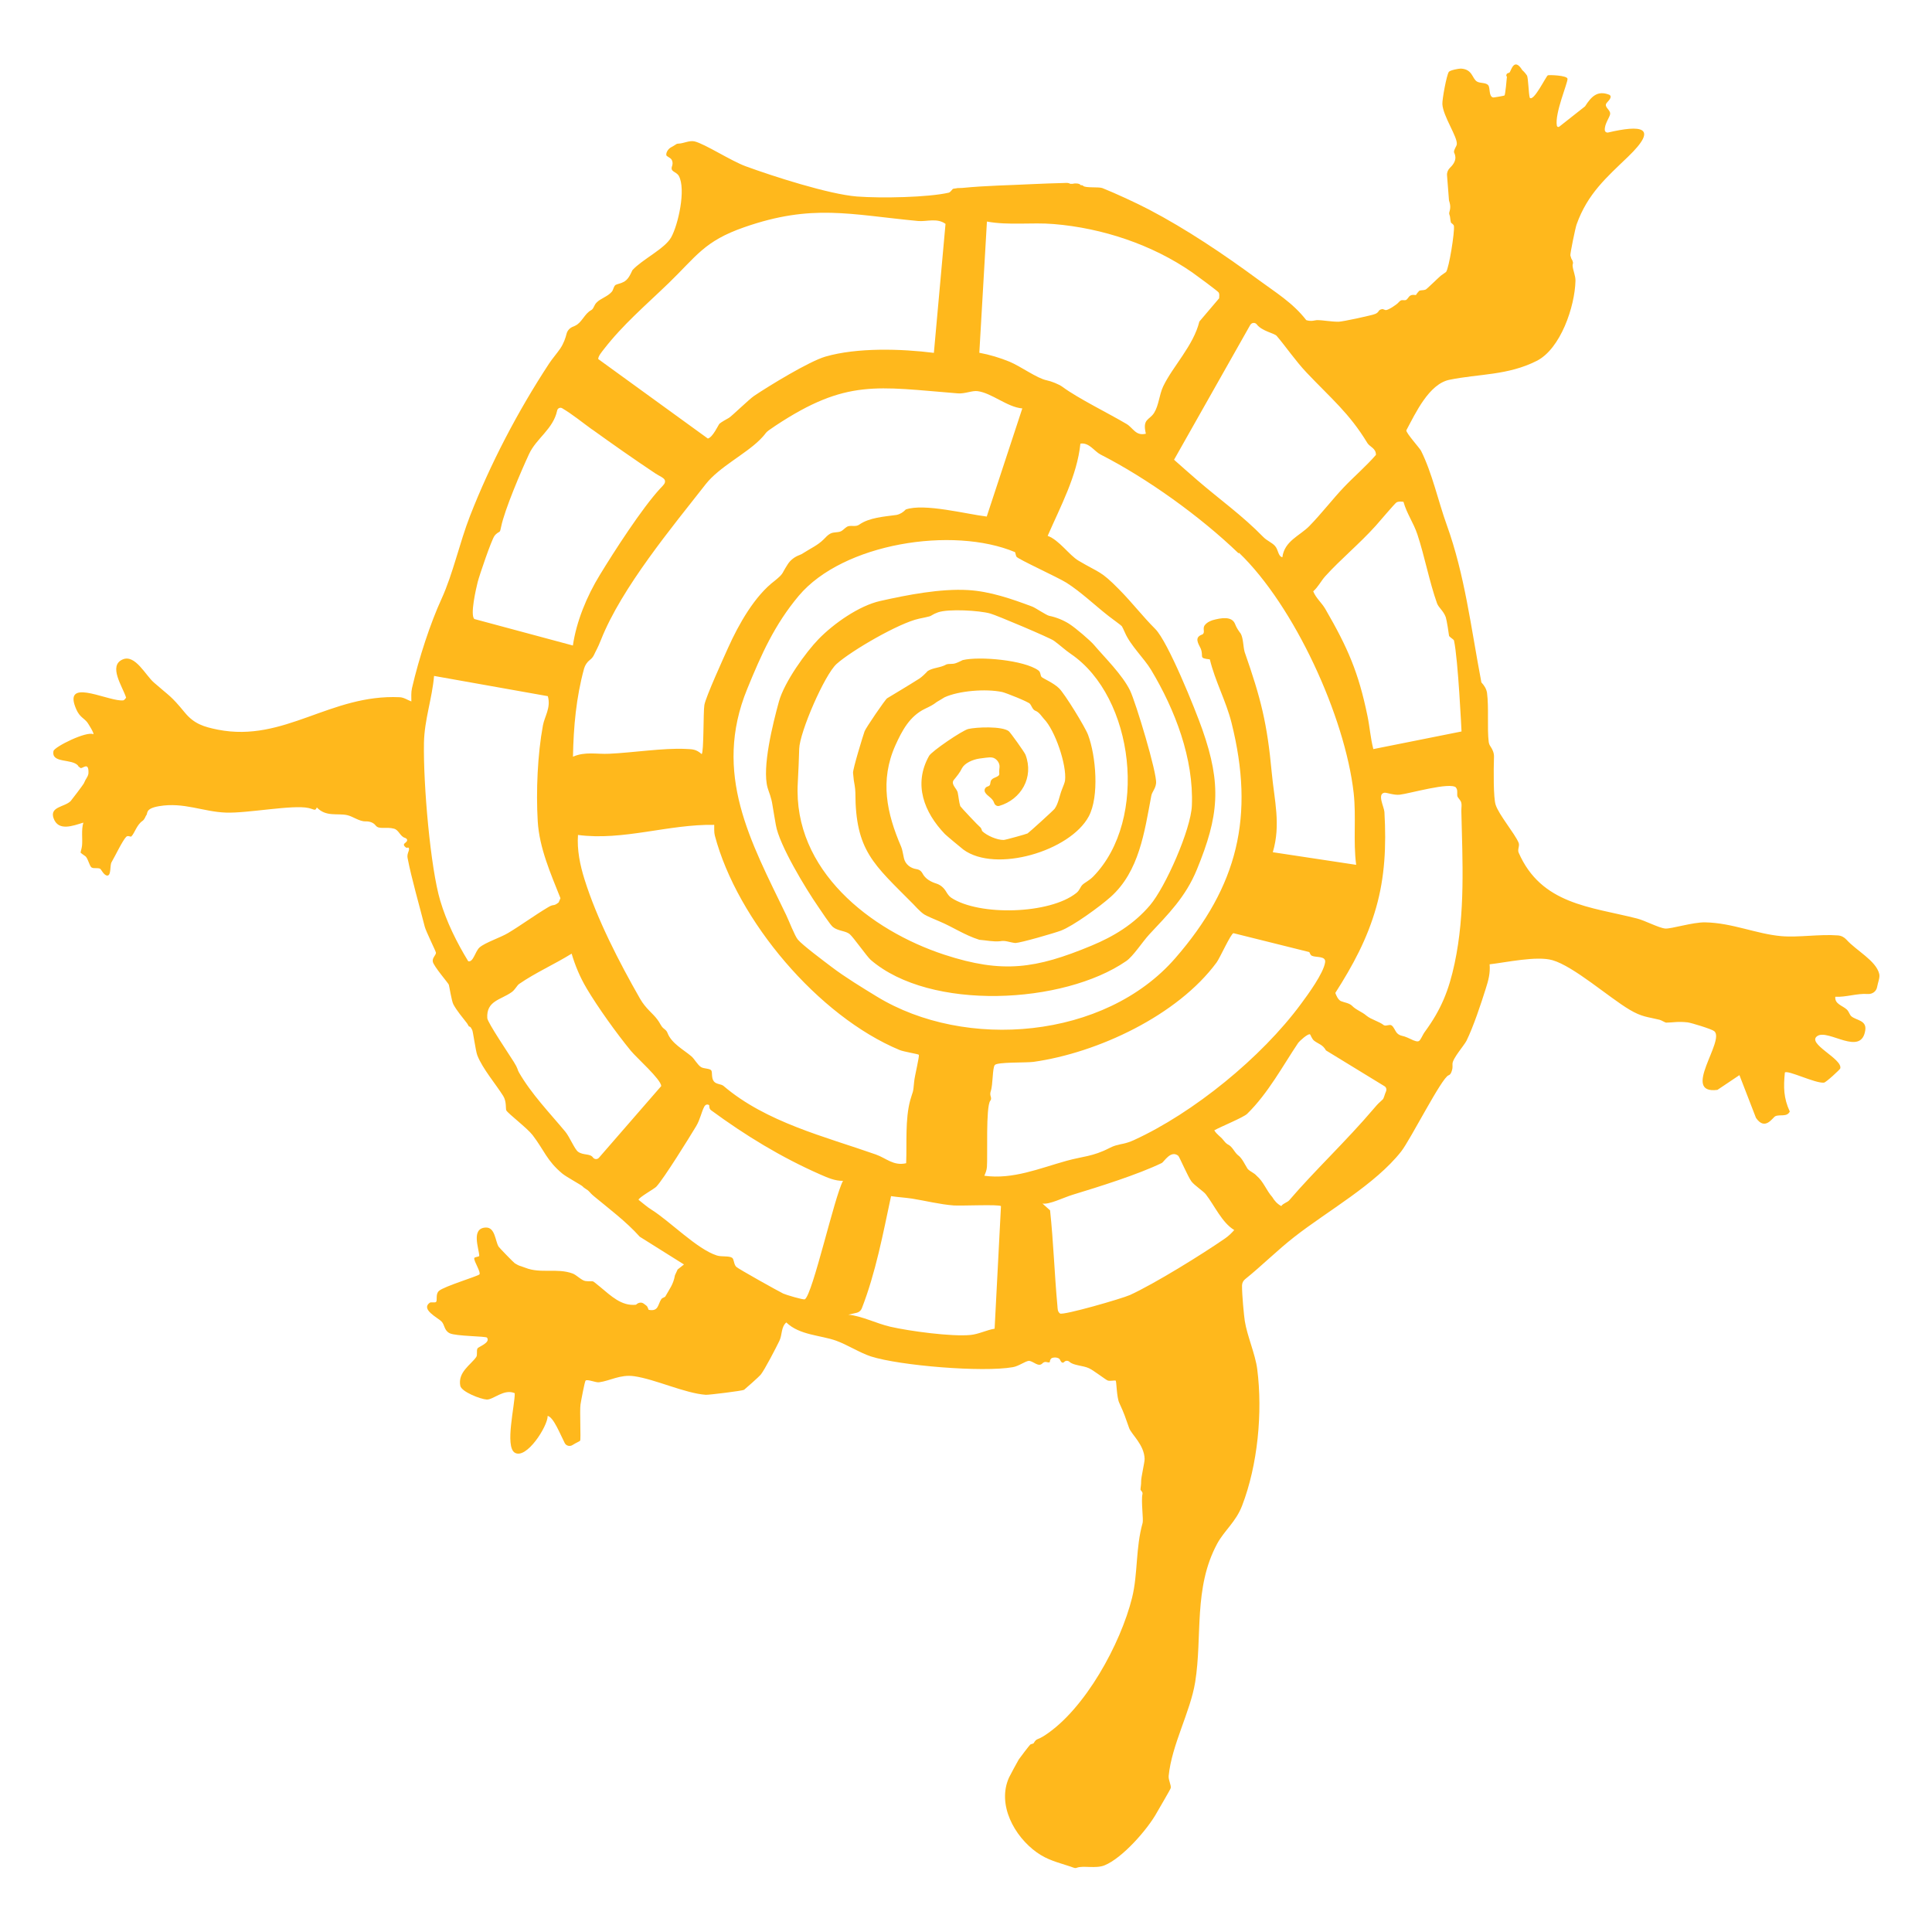
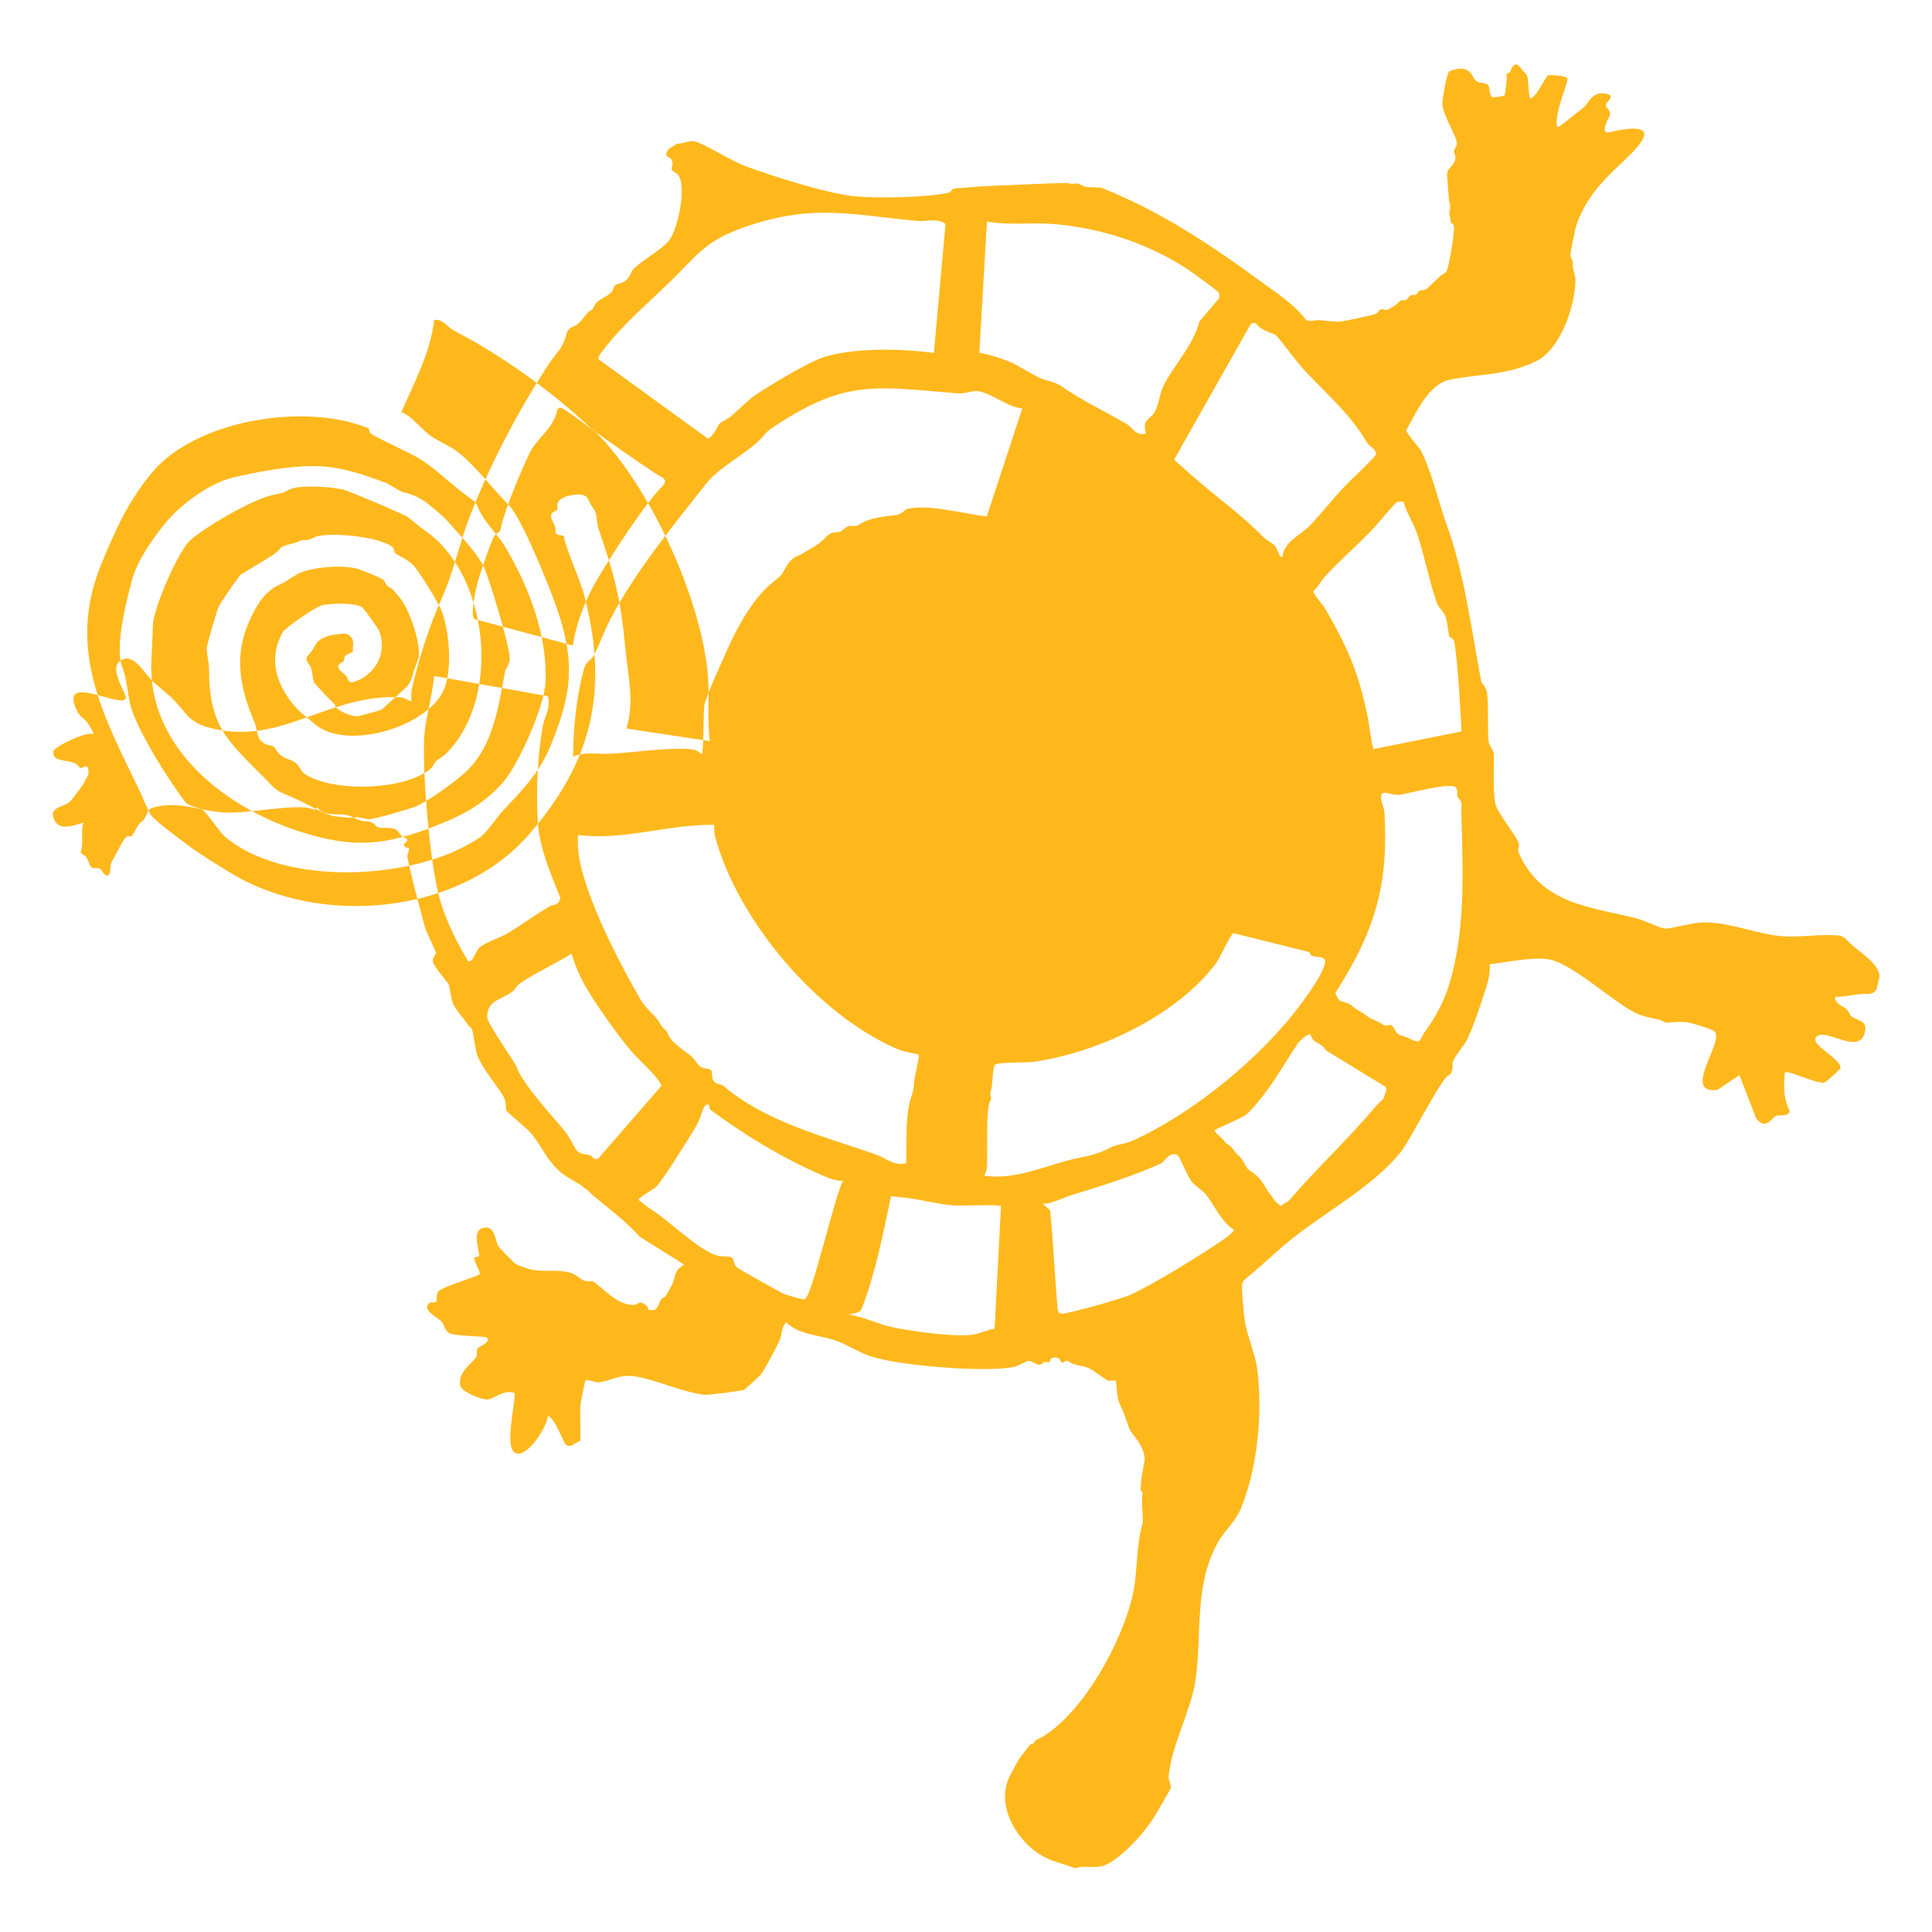
<svg xmlns="http://www.w3.org/2000/svg" id="Layer_1" width="2160" height="2160" version="1.1" viewBox="0 0 2160 2160">
  <defs>
    <style>
      .st0 {
        fill: #ffb81c;
      }
    </style>
  </defs>
-   <path class="st0" d="M1701.8,78.3c2.5,2.1,4.7,5,5.3,6,1.6,2.6,1.8,20.1,3.2,25,4.4,4.7,17.9-23.6,20.2-25.1,1-.6,21.7,0,22,3.9.4,4.5-14.5,38.6-11.9,52.5.2,1.2,1.7,1.8,2.7,1l28.8-22.7c7.1-11.1,13.9-18.1,27-13,1,.4,1.8,1.5,1.6,2.6-.5,3.6-5,6-5.3,8.4-.6,3.6,5,6.3,4.8,10.3-.3,3.9-6.5,11.2-6,18.3.1,1.9,2.1,3.1,3.9,2.6,35.9-8.4,57.5-6.9,21.9,27.3-23.9,23-45,41.1-57.3,75.4-1.5,4.1-7.4,33.1-7,34.8,1.6,6.4,2,3.3,3,8.2,0,0-.6,2.5-.5,3.3.5,5.8,3.3,10.9,3.2,16.9-.7,28.7-16.6,76-43.4,89.5-32.6,16.4-64.2,14.3-97.5,21.1-22.9,4.7-37.8,37.1-48.2,56.5-.6,2.7,14.9,19.9,16.4,22.8,12.6,25.2,19.2,56.4,28.8,83,20.2,56.1,26.8,113.2,38.7,176,3.2,3.5,5.5,7,6.3,11.6,2.2,16.8,0,39.8,1.9,55,.3,2,1,3.7,2.1,5.2,2.3,3.4,3.9,7.2,3.8,11.3-.5,15.9-.7,45.5,1.8,53.6,3.5,11.2,21.3,32.1,25.7,42.5,1.5,3.6-1.4,7.4,0,11,25.3,58.2,80.6,60.6,132.4,73.8,8.8,2.2,24.2,10.5,31.5,11.2,6.6.6,30.8-7.2,44.8-6.9,30.3.6,56.9,12.9,84.9,15.4,19.3,1.7,42.8-2.4,63.5-.8,3.7.3,7,2,9.5,4.8,11.1,12.3,33,23.4,36.6,38.2,1,4.1-1.4,9.3-2.4,14.8-.9,4.9-5.4,8-10.4,7.7-12-.9-24.2,3.7-36.3,3.1-.9,8.1,8.2,9.9,12.8,14.2,2.4,2.2,3.2,5.9,5,7.5,5.4,4.8,17.4,4.3,15.7,15.7-4.4,29.7-40.9-1.3-53.3,6.3-13.5,8.3,28.5,25.7,25.3,36.5-.4,1.2-15.9,15.6-18.2,15.8-9.7,1-40.7-14.5-43.7-11.3-1.6,16.4-1.5,28.4,5.5,43.6-3.2,6.5-10.9,2.9-16.1,5.2-3.1,1.4-11.4,16.9-21.7,1.9l-18.5-47.8-24.6,16.5c-41.3,5.2,9.2-55.4-3.6-65.7-2.8-2.3-25.9-9.4-29.8-9.8-11.5-1.2-15.3.2-23.8.3-1.4,0-5.3-2.7-7.5-3.2-13-3.2-19.7-3-33.6-11.3-22.9-13.6-62.4-48.5-86.1-55.3-17.6-5.1-52.3,2.6-70.3,4.6.9,9.7-1.4,18.2-4.3,27.2-5.3,16.9-13.8,42.5-21.5,58.2-2.6,5.2-15.7,19.9-15.7,25.9,0,1.8.3,4.9-.6,7.3-.3.9-1.1,4.6-3.8,5.5-7.6,2.5-42.6,72-53,85.2-29.1,37-82.4,66.5-119.3,95.4-19.1,14.9-36.3,32.2-55.2,47.4-2.1,1.7-3.3,4.2-3.4,6.9-.1,10.5,2.2,34.1,3.1,39.8,2.6,16.6,11.8,37.2,13.9,53.8,6.2,48.3.6,107.1-16.9,152.6-7,18.3-19.9,27.8-27.9,42.6-26.7,49.6-16.3,103.6-24.6,154.8-5.4,33.3-26.1,69.7-29.6,104.6-.5,4.8,2.9,10.2,2.3,13.7-.3,1.6-12.5,22-15.2,26.9-10.5,19.3-39,51.6-58.9,59.6-9.7,3.9-23.8,0-30.7,2.6-2.1.8-2.3.5-7.4-1.3-13.6-4.6-25.1-6.9-37.7-15.9-25-17.9-44.5-53.4-30.9-83.6,1-2.2,9.7-18.3,10.9-20.2,1.3-2,12.1-16.1,12.9-16.7.7-.5,3.4-1,3.6-1.3,3.8-6.3,3.5-3,12.7-9,45-29.4,84.7-102.3,97.5-153.9,6.6-26.8,3.8-55.4,11.8-83.7,1-3.4-1.9-25.1-.2-32.1.6-2.5-2.2-4-2.2-5.1,0-1.9.8-5.7.7-8.9-.2-4.4,4-21.4,3.9-25.4-.5-15.9-14.8-27.4-17.3-34.4-4.5-12.5-4.9-14.9-11.1-28.3-2.9-6.3-3-23.9-3.9-24.7-.8-.7-6.3.8-9-.2-2.2-.8-15.4-11.1-20.9-13.7-6.6-3.1-17.3-3-21.7-7.1-1.7-1.6-4.3-1.7-5.9,0-1.7,1.8-3.3.6-4.2-1.2-1.1-2.1-.4-1.3-2.1-2.8-2.4-1.2-5.8-1.3-8.1,0-3.6,3.4.9,5.7-6,4.1-1.4-.2-2.7.3-3.8,1.3-4.5,5.1-10-2-15.2-2.6-4.2.3-11.5,6-18.1,7.1-33.9,6-126.5-1.7-158.7-12-12.3-4-26.2-13-38.9-17.6-17.3-6.2-41-6.1-55.7-20.4-6,5.2-4.4,13.7-7.7,20.5-3.6,7.5-16.6,32.7-21,38-1.6,2-17.1,15.8-18.5,16.8-1.8,1.2-39.5,5.8-42.8,5.6-23.2-1.6-56.7-17.5-80.2-20.8-15.4-2.2-27.2,5.3-39.1,6.8-3.8.5-13-3.7-15.1-1.9-1,.9-5.1,22.8-5.7,26.8-1,6.8.6,38.7-.4,40.4-.4.7-4.9,2.5-8.4,4.8-3,2-7.1,1.1-8.8-2.1-5.2-10.1-12.5-29-19.1-30.4.2,11.4-23.8,49.1-36.8,41.1-11.3-7,.3-53.4,0-66.5-12-5.3-23.9,7.4-31.3,7.1-6.7-.3-28.3-8.6-29.6-15.4-2.9-15.2,11.7-23.4,17.8-32.1,1.7-2.4,0-7.2,1.5-9.7,1.1-1.9,14.7-6.3,10.6-12-1.2-1.7-34.7-1.5-41.7-4.9-6.5-3.2-5.4-9.5-9.3-13.3-4.1-4.1-23.3-13.4-13.1-20.8,1.6-1.1,6,.2,7.1-.9,1.8-1.9-.9-8.7,3.3-12.4,5.8-5.1,43.7-16.5,45.2-18.4,1.9-2.6-6.1-14.2-5.8-18.1.1-1.6,5.6-1.4,5.6-2.7-.2-8-9.6-30.9,7.3-31.6,10.5-.4,10.5,14.9,14.3,21.3.7,1.2,17,18,18.2,18.7,3.1,1.8,3.5,2,4.9,2.6.5.2,3.6,1.1,6.9,2.4,17.2,6.8,35.4,0,52.8,6.4,4.4,1.6,10,7.8,14.3,8.4,4.6.7,7.2-.3,9.1.7.6.3,3.3,2.6,7.4,5.9,12,9.9,23.8,21.7,40.1,19.9,0,0,4.4-4.8,9.3-.7,3.6,2.9,2.7,1.3,4.8,6.4,11.3,2.2,10.1-6,14.2-12,1.1-1.6,3.9-1.9,4.5-3,4.7-8.5,8.9-13.3,10.7-23.6l3-6.5,7.1-5.6-49.4-31c-15.2-17-35-31.8-50.9-45-6.5-5.4-4.5-5.5-9.8-8.7-1-.7-2.6-1.7-3-2.4-.7-1.2-18.5-10.8-22.9-14.5-17.5-14.6-20.1-25.9-33.3-43.1-6-7.8-27-23.7-29.3-27.5-1-1.6.5-9.8-3.5-16.2-8.4-13.4-23.1-30.5-28.9-45.3-2-5-4.9-27.8-5.9-28.8-.9-.9-.9-3.1-3.6-3.7l-2-3.4c-5-6.5-11.7-14.3-15.4-21.4-1.9-3.7-4.5-20.3-5-21.8-.7-1.9-16.9-20.5-17.9-25.7-.9-4.4,3.7-7.4,3.5-10.1-.1-1.6-11.2-23.9-12.5-29-5.9-23.3-14.9-54.3-19.2-76.8-.9-4.5,1.7-7.7,1.6-9.9-.1-3.3-2-.8-3.5-1.9-3.8-3-2-4.2-.1-5.7,2.5-2.1,1.8-4.2-1.3-5.2-5.1-1.7-6.5-8.6-11.8-10.1-9-2.5-16.9,1.3-20.6-3.6-2.6-3.4-7-4.7-11.3-4.6-7,.2-14.1-5.6-20.7-7-11-2.3-23.6,2.2-33.8-8.6-1.7,4.4-2.7,2.2-9.1.7-17.6-4-68.3,6-92.5,5.1-25.6-.9-47.1-11.9-74.7-7.2-16.4,2.8-12.1,8.2-14.6,10.5-.4.3-1.4,4.2-4,6-6.3,4.2-8.8,13.7-12.4,17.3-1,1-3.7-1.6-5.8.5-4.2,4.3-12.1,21-16.4,28.4-2,3.4-.2,14.7-4.6,14.9-3.7.2-7.2-7.1-7.9-7.5-2.9-1.6-7.1,0-9.7-1.5s-4.1-10.7-7.3-12.8c-2.4-1.6-4.4-3.2-5-3.7-.4-.4,1.2-4.7,1.5-7.9.8-7.4-1-17.5,1.5-25.8-11.6,3.5-28,10.1-33.3-4.9-4.6-13.1,12.4-12.4,19.1-19.2.9-.9,14.1-18.4,14.6-19.5,2.1-4.6,2.4-4.9,3-5.8s2.2-3.7,2.3-5.7c.6-14.2-7-4.3-9.1-6.1-5.9-4.9-1.8-1.2-2.3-2.3-6.9-8.5-30.4-2.3-27.7-16.5.9-4.7,37.2-22.7,44.6-18.8,1.1-1.1-5.8-11.9-6.6-13-3.7-5-8.5-5.9-12.4-14.6-15.8-35.6,30.8-11.2,49.8-10.2,3.6.2,3.6-.3,5.8-3.1-3.8-12.2-20.5-35.8-3.7-42.8,13.9-5.8,25.4,17.8,34.8,25.9,17.9,15.7,18.6,14.2,34.4,33.4,10.5,12.8,21.2,16.1,37.2,19.3,74.4,14.5,125.3-39.9,203.2-36.3,4.7.2,8.8,3.2,13,4.7,0-4.9-.4-10,.7-14.8,7.9-34.1,20.5-72.5,33.1-100,12.7-27.7,20.3-63.2,31.8-92.6,22.4-57.4,52.9-116.3,88.5-170.5,3.2-4.9,8.8-11.4,12.3-16.5,4-5.9,6-12.1,7.1-16.5.9-3.8,3.7-6.7,7.3-8.1.9-.3,1.7-.7,2.6-1.2,7.2-3.3,10.3-13.4,17.6-17.2,3.2-1.7,2.9-5.8,6.7-9.1,3.8-3.8,11.8-6.3,16.1-11.2,2.3-2.3,2-6.1,4.6-8,2.3-1.1,5.7-1.6,8.1-2.9,5.9-2.5,8.2-8.5,10.7-13.6,10.8-11.9,36-23.8,43.2-36.5,7.9-13.9,16.9-54,8.6-68.9-3.1-5.2-10.1-4.2-7.4-11.2.5-1.8.7-3.7,0-5.5-.9-3.1-4-3.9-5.9-5.5-.4-.3-.7-.8-.7-1.4-.1-3.2,2.6-6.8,5.2-8.2,1.7-1,3.4-1.8,4.6-2.7,1-.8,2.2-1.5,3.5-1.5,6.2-.1,12.4-3.9,18.4-2.5,11.7,2.9,40.5,21.7,57.1,27.8,30.5,11.2,93,31.3,124.3,33.8,27.6,2.1,79.8,1,102.8-4.3,1.6-.4,3.2-2.9,4.5-4.2,1.9-.6,3.6-.4,4.9-.9,1.1-.1,3.1,0,5.8-.2,27.6-2.7,52.4-2.9,79.4-4.3,10.8-.6,22.1-.8,34.1-1.2,3.9-.1,4.4-.4,7.1.9h2.8c3.6-1,7.7,0,8,.7.9,1.6,2.3.2,3.6,1.6,2.5,2.6,17.4.9,21.5,2.5,14.3,5.7,37.6,16.4,52.3,24.1,41.3,21.6,83.6,50,122,78.3,19.4,14.3,38.6,25.8,53.6,45.2,5.6,1.9,10.3,0,11.9,0,7.2,0,15.1,1.8,24.3,1.8,4.2,0,38.3-7.3,41.4-8.9,4.7-2.4,2.2-4.2,7.3-5.2,1-.2,3,1.1,4.1,1.1,3,0,12.6-6.5,14.1-8.5.6-.8,2.2-2.2,3.2-2.5,1.3-.4,4.1.3,5.3-.3,1.2-.6,2.7-3.1,3.7-4.1,2.8-2.8,7.1-1,7.5-1.6,1-1.9,2.6-3.5,3.3-4.3,1.2-1.3,4.2-.4,7.5-1.7,1.2-.5,13.6-12.7,16.9-15.5,1.2-1,5.6-3.8,5.8-4.1,3.3-4.1,9.8-44.7,8.8-51.5-.3-1.9-3.2-3.2-3.3-3.7-1-3.3-.7-6.6-1.6-8.6-.6-1.2-.4-2.6,0-3.9l.2-.7c.8-2.9.8-5.9,0-8.8l-.8-2.8-2.2-28.2c-.2-3.2,1.1-6.2,3.4-8.4,9.9-9.4,4.5-16.1,4.4-17.4-.2-2.9,2.8-6.4,3.1-8.6,1.3-8-15.4-31.4-16.1-45.1-.3-5.2,4.7-32.4,7.2-36,1.3-1.9,11.2-3.8,13.6-3.7,13.1.8,12.3,11.1,17.9,14.5,3.7,2.2,10.1.8,12.7,4.3,2.2,3,.3,12.5,5.4,13.5.6.1,12.2-1.8,12.7-2.3.8-.8,2.5-18,2.7-21.3,0-.6-1.4.9-.5-2.1.5-1.7,2.1-1.4,3.3-2.2,1.7-1.1,4.9-18,14.4-2.6h0ZM1044.1,394.4l13-144.1c-9.3-6.9-21.2-2.4-30.4-3.2-76.6-7.2-118.6-19.6-194.8,7-44.5,15.5-53.1,32.2-84.3,62.4-26.1,25.2-51.1,46.3-72.6,74.1-2.2,2.9-6.1,7.3-6.2,10.8l122.6,88.9c5.7-1.5,11.8-15.5,13-16.6,1.9-1.7,7.6-4.9,10.5-6.5s22.7-20.9,28.2-24.6c16.8-11.3,61.5-38.6,79.7-43.9,35.5-10.3,84.8-8.8,121.3-4.2h0ZM1362.6,327.1c-1-1.6-25.7-19.8-29.6-22.5-44.8-31.1-100.4-49.6-154.8-54.1-24.8-2.1-50.5,1.7-74.8-2.8l-8.5,146.7c11.1,2,23.4,5.7,33.8,10,12.7,5.3,30.6,18.6,41.6,20.8,4.9,1,13.5,4.3,17.7,7.4,17.1,12.7,51.8,29.7,71.5,41.4,7.4,4.4,10.2,13.7,21.6,10.9-4.1-17,3.9-14.9,9.2-23.3,5.3-8.4,5.7-20.1,10.1-29.5,10.7-22.5,33.9-45.6,40.5-72.6l22.1-26c0-2.2.7-4.4-.5-6.4h0ZM1397.9,363.1l-85.3,150.9c8.8,7.7,17.6,15.7,26.4,23.2,25.2,21.7,49.8,39,73.5,63.3,3.9,4,9.4,6,12.8,9.7,4.1,4.3,3.4,11.7,8.4,12.8,2.3-18.2,19.5-24,30.1-34.8,14.2-14.6,25.7-29.8,38.5-43.3,11.6-12.2,24.9-23.5,36-36.3.2-7.4-6.8-8.9-9.5-13.2-20.2-33.4-40.8-50.1-67.9-78.7-12.6-13.3-23.3-29.2-33.6-41.2-2.6-3-16.4-5.2-22.2-12.8-1.9-2.5-5.7-2.1-7.2.5h0ZM1142.8,456.6c-16.7-1.4-34.1-17.3-49.9-19.3-6.1-.8-14,3.1-22,2.5-90.5-7.2-124.4-16.4-203.7,36-14.9,9.9-7.7,6-17.8,16-16.1,16-45.5,30.5-60.4,49.5-37.3,47.7-93.9,115.6-117,173.8-4,10.1-5.7,12.2-7.8,16.9-1,2.1-2.4,4-4.2,5.4l-.4.3c-3.2,2.5-5.5,5.9-6.6,9.8-8.8,32.2-11.8,65-12.4,98.5,13.7-6,26.4-2.6,40.5-3.3,25.5-1.1,60.8-6.6,85.1-5.4,8,.4,11.8.1,18.3,5.8,2.5-2.1,1.7-47.5,3-54.9,1.6-9.2,21.7-53.2,26.5-63.9,11.9-26.5,29.8-58.2,52.3-75.1,3.8-3.2,7.6-6,9.7-10.5,1.3-2.4,2.9-5,4.5-7.5,3.1-5.1,8-8.7,13.7-10.8,1.4-.5,2.7-1.2,4-2.1,7.7-5,16.3-8.8,22.7-15.3,2.3-2.3,4.5-4.9,7.4-6.4,4.2-2.3,9.7-.7,13.2-3.4,2.3-1.6,4.2-4,6.9-4.9,4.1-1,8.6.9,12.3-1.8,11.1-7.8,27.5-8.9,41.6-10.8,4.3-.9,7.5-3.1,10.4-6.1,20.6-7.2,67.9,5.2,90.5,7.9l39.8-121h0ZM662,480.2c-11.1-8-21.7-16.8-33.5-23.8-2.2-1.3-5.1,0-5.6,2.6-4.4,20.8-23.2,30.9-31.4,48.6-8.8,18.9-27.3,62.2-31.2,81.2-.6,2.7-1,5-1.7,5.6-.9.7-3.5,1.6-5.8,4.8-3.5,4.9-16.6,43.4-18.7,51.4-1.9,7.6-8.8,37.4-3.7,41.5l110.1,29.6c3.9-26.9,15.6-55.2,30-78.7,16.2-26.7,47.2-74.6,67.3-96.5,4-4.3,6.5-6.2,5.5-9.6-.8-2.7-6.6-4.9-10.6-7.6-24-16-47.5-32.5-70.7-49.2h0ZM1384.6,618.5c-42.8-41.2-102-83.7-154.1-110.3-7.1-3.6-12.8-13.8-22.6-12.2-3.7,35.9-22.3,70.3-36.6,103.1,12.8,4.6,24,21.5,34.4,27.7,24.1,14.3,24.4,10.8,45.4,32.1,15.2,15.4,26,29.8,40.4,44.2,14.4,14.3,44.9,90.2,52.7,112.4,21.8,62,18.5,96.8-6.1,156.7-12.6,30.8-32.3,50.1-53.2,72.5-7.5,8.1-18,24.5-25.8,29.8-70,48.3-219.1,56.2-285.7-1.4-4.2-3.7-19.1-25-23.4-28.7-4.4-3.8-13.2-3.4-18.8-8-3.1-2.5-13.2-18-16.6-22.9-13.5-19.5-43.5-68.8-47.2-91.2-1.2-7.2-2.3-12.8-3.7-21.7-1.4-9.6-4-14.5-5.5-19.8-6.5-22.6,6-72.3,12.6-96.3,6.1-22.2,30.4-55.6,44.3-69.9,16.9-17.4,45.3-37.4,69-42.7,30.3-6.8,67.3-14,98.1-12.2,24.6,1.4,49,9.9,71.9,18.5,3.5,1.3,15.8,9.7,18.9,10.3,8.1,1.6,16.3,5.1,22.4,9,7.6,4.9,23.2,18.4,27.4,23.2,12.7,14.9,32,33.7,40.6,51.3,6.3,13,30.3,92.3,29.1,103.7-.7,6.5-4.5,9.2-5.4,14.3-7.6,40.3-13.5,84.2-45.3,112.7-12.3,11-42.4,32.8-55.8,37.8-7.5,2.8-44.7,13.6-50.9,13.8-7-.8-11.1-3.2-16.9-2-7.7.8-15.4-1-23.3-1.6-16.7-5.3-29.4-14.2-44.4-20.5-4.8-2-14.7-6.2-17.3-7.9-4.7-3.1-10.9-10.2-12.4-11.7-44-44.4-64.4-59.2-64.5-124.5,0-2.2-.4-5.9-.8-8.1-.8-3.9-1.2-7.1-1.8-13.9-.4-4,11.3-42.1,12.9-46.5,1.4-3.8,23-35.5,25.2-36.9,11.8-7.2,22.3-13.3,36-22,3-1.9,7-5.9,9.4-8.5,6.1-3.9,14-3.4,21-7.4,3.3-1,6.5,0,10.2-1.3,2.5-.8,5.2-2.2,7.9-3.5,18.8-4.5,68.9,0,84.7,11.6,2.6,1.9,2,5.7,3.5,7.3s13.3,6.5,19.5,12.6c6.4,6.2,29.3,43.5,32.5,52.2,8.7,23.3,12.7,68.7.7,91.1-20.8,38.7-104,63.5-140.1,37.1-2.4-1.8-19.6-16.2-20.7-17.4-23.2-24.2-35.6-55.6-17.7-87.4,2.9-5.2,37.1-28.5,43.9-30.1,9.3-2.1,37.2-3.3,45.1,2.4,1.8,1.3,17.8,23.7,18.8,26.4,9.7,25.5-5.1,50.1-29.3,57.2-2.4.7-4.9-.8-5.7-3.2-1.8-5.8-7.9-7.7-10.2-12-1.4-2.5,0-5.7,2.9-6.5,1.4-.4,2.3-1.1,2.6-2,.6-1.5.3-3.6,1.6-5.3,2.4-3.3,9.3-3.2,8.8-7.2-.2-2.3,0-4.7.3-7.5.3-4.6-3.8-9.8-8.5-10.4-3.9-.5-9,.7-14.1,1.2-7.4,1.1-16.2,5-19.3,10.6-2.3,4.9-6,9.4-9.5,13.6-3.2,5,4,9.4,4.7,14.2,1,4.7,1.3,10.1,2.8,14.8.8,1.4,20.5,22.3,21.9,23.2.9.6,1.7,1.7,2.5,4.6,5.3,5.2,16.8,10.1,24.1,10,1.8,0,25.5-6.6,26.7-7.3,1.8-1.1,29.1-25.9,30.3-27.6,4.3-6,5.3-14.4,8.3-21.9,1.4-3.5,3.1-7.7,3.3-9.6,2.1-17.3-11.1-56.3-23.7-69.1-1.9-2-5.1-7.3-9.1-8.8-3.6-1.3-4.3-5.3-6.4-7.9-1.8-2.3-26.7-12.2-31-13.2-18.5-3.9-48.6-1.4-64.5,5.9-2.8,1.9-6.2,3.6-8.8,5.3-4.1,3.3-8,5.1-12.8,7.4-17.4,8.3-25.9,24.5-33.4,41.1-17.5,39.2-9.7,75.8,6.5,113.3,1.3,2.9,2,8,3.1,12.8,1.5,6.7,7.2,11.2,14,12.2,2.6.4,4.9,1.5,6.7,4.7,3.2,6.2,9.3,9.5,15.7,11.5,4.7,1.5,8.4,4.9,10.9,9.2,1.5,2.5,3.3,5.1,5.6,6.6,31.3,20.6,110.2,18.4,139.8-5.3,4-3.2,4.3-6.7,6.9-9.2,2.5-2.5,7.4-4.5,12.1-9.3,62.1-63.7,45.8-200.6-25.1-248.8-6.1-4.1-12.6-10.2-19-14.8-4.6-3.3-63.8-28.4-71.2-30.4-12.1-3.4-46.6-5.4-58.3-1.3-6.5,2.3-6.8,3.8-9.9,4.6-2.4.6-5.8,1.4-11.3,2.5-22.2,4.7-75.6,35.7-92.2,50.6-13.4,12-41.3,76.3-41.8,94.9-.3,12.8-.9,24.4-1.6,38.3-5.4,97.4,81.3,164.8,164,191.9,64.9,21.2,101.9,15.8,164.3-10.1,24.6-10.2,47.3-23.8,65.5-45.2,17.4-20.5,45.7-84.8,46.8-111.3,2.2-52.6-18.7-107.1-45.6-151.9-7.7-12.8-23.1-27.3-29.2-41.6-1.4-3.3-3.2-6.8-3.5-7.2-.6-.9-9.8-7.5-14.6-11.2-14.9-11.6-31.3-27.3-47.3-37.4-10.1-6.3-54.1-26.3-55.9-29.1-.6-.9-1.3-4.7-1.6-5.1-69.5-29.2-192.2-10.1-241.8,48.8-27,32.2-41.8,65.4-57.6,104.1-38.9,94.9,4,170.8,43.5,252.7,3,6.2,9.7,23.7,13.1,27.6,5.2,6.2,29.2,24.1,37.5,30.4,15.2,11.6,35,23.6,50.7,33.2,98.9,60.5,254.9,47.8,333.7-42.8,70.2-80.6,89-158.9,63-263-6.1-24.5-18.4-46.6-24.3-71.1-13.1-1.5-6.6-2.5-10.1-11.9-3.2-6.5-7.5-12.8,1.8-16,3.5-2.2-.2-6.2,2.5-10.2,2.2-2.9,5.1-4.4,8.8-5.7,9.7-2.7,21.5-4.7,25.1,4,1.5,4.1,3.9,7.7,6.5,11.1,2.9,5.4,2.6,14.2,4.3,20.4,18.3,52.3,25.2,79.8,30.3,134.8,2.9,31.1,10.4,58,1.2,89.1l93.2,14.1c-3.5-26.4.2-53.3-2.8-80.4-9.7-85.5-66.4-209.1-128.1-268.4h0ZM1569,561c-2.7-.2-5.2-.6-7.7.7-1.6.8-19.6,22.1-23.2,26.1-18.4,20.4-39.2,37.4-56.4,56.4-4.7,5.2-8,12.1-13.5,16.9,3,7.6,9.5,12.8,13.5,19.7,25.2,43.5,37.1,70.9,47.1,119.4,2.6,12.4,3.4,25,6.6,37.3l98.6-19.7s-3.8-80.6-8.4-101.6c-.2-1.1-2.6-2.4-3.4-3.2-.6-.6-2.3-1.6-2.2-2.5,0-1-2.6-17.6-3.6-20.4-2.7-7.4-7.9-10.5-9.8-15.6-8.6-24.2-13.9-52.8-21.9-76.9-4.5-13.5-12-23.4-15.6-36.6h0ZM612.3,778.3l-127-22.6c-2.2,25.4-10.8,49-11.3,74.6-.9,46.8,7.3,140.3,18.2,176.7,7,23.6,18.5,46.8,31.3,67.7,5.7,1.4,7.7-11.1,12.7-15.5,6.4-5.5,23.2-10.9,31.9-16.1,15.1-9.1,29.6-19.8,44.7-28.8,6.9-4.2,5.6-.4,11.8-5.4l2-4.7c-10.9-27.5-23.6-56-25.4-85.9-2-33.9-.2-74.9,5.8-107.3,1.9-10.2,9.1-19.7,5.5-32.6h0ZM1627.9,880.5c-6.3-6.6-52.6,6.9-63.1,8-6.6.7-14.8-2.6-17-2.2-8.4,1.3-.3,16,0,21.5,2.2,38.5.4,72.7-9.2,106.6-10,35.3-26,64.9-45.7,95.7,1.2,3.2,2.9,7.3,6.1,9.1,3.9,1.6,9.2,2.2,12.3,5,4.9,5.1,11.2,6.8,16.5,11.4,5.4,4.4,14,6.3,19.4,10.6,2.7,1.4,6.1-1.3,8.6.2,2.6,1.8,3.8,6,6,8.5,1.5,1.7,3.6,2.7,5.8,3.2,3.8.7,7.9,2.9,12.6,5,1.8.6,3.8,1.6,5.7,1,2.1-.4,4.5-7,7-10.4,18.3-25,26.9-46.2,33.4-76.7,12-56.4,8.8-114,7.5-170.4,0-4.2.7-6.7-.2-9.7-.3-1.1-2.1-3.6-3.7-5.6-1.8-2.3.7-7.9-2.2-10.8h0ZM798.6,922.2c-51.2-.9-101.7,18-152.4,11.3-1.2,16.7,2.3,33.6,7.2,49.3,14,44.9,39,93.2,62.2,133.8,6.5,11.3,14.1,16.1,19.3,23.2,2.8,3.8,2.5,4.1,4.7,7.4,2.3,3.5,5.2,3.7,6.7,7.7,4.4,11.6,18,18.7,26.6,26,3.5,2.9,7,9.8,11,12.2,3,1.8,9.8,1.4,11.3,3.6,1.5,2.1-.2,8.5,3,12.4,2.6,3.2,8.1,2.8,10.6,4.9,47.7,40.8,113.8,56.8,170.3,76.7,11.5,4,19.8,13.1,34,9.8.9-22.3-1.3-49.2,4.6-70.6,3.2-11.5,3-5.9,4.4-21.1.5-5.7,6.2-28.6,5.1-29.6-.8-.8-17.1-3.4-21.5-5.3-90.7-37.8-181.4-144.8-206.5-239.7-1-3.9-.6-8-.7-12h0ZM1463.7,1064.4l-84.7-21.1c-2.9.5-15.3,28-18.8,32.7-43.6,59.2-132.9,101.1-204.9,111.2-8.2,1.1-40.3,0-43.1,3.5s-1.9,21.7-4.6,29.5c-.6,1.8-.6,3.8,0,5.6.9,2.6.3,3.9-.5,4.9-5.1,6.9-2.8,61.7-3.7,74-.3,3.8-1.5,6.4-2.9,9.8,31.8,4.4,61.7-8.3,91.9-16.7,17.9-5,29.2-4.6,48-14.3,5.8-3,9.1-3.3,9.6-3.5,2.5-1,8.1-1,17.6-5.3,66.5-30.4,142.7-92.3,186.9-152.3,7.8-10.5,25.3-34.4,27-46.6,1-7.3-10-5.1-14.7-7.2-2.2-1-2.5-4-3.2-4.3h0ZM655.7,1104.7c-7.2-12.1-12.6-25-16.6-38.5-19.4,12-40.5,21.3-58.6,33.8-2.6,1.8-4.4,6.3-8.4,9.2-12.3,8.8-28.5,9.6-27.3,29.1.3,4.9,24.8,41.1,29.7,49,4.8,7.6,4,8.8,5.6,11.5,13.9,24.2,34.5,45.5,51.9,66.4,4.8,5.8,10.4,19.5,14.2,22.4,5.8,4.3,13.4,1.8,16.7,6.4,1.6,2.3,4.9,2.5,6.7.4l69.7-80.2c-.5-7.7-27.4-31.4-34-39.4-16.2-19.8-36.6-48.2-49.7-70.2h0ZM1464.7,1156.5c-2.1-1.6-12.3,7.9-13.2,9.3-17.3,25.7-33.6,56.4-57.2,79.5-4.1,4-29.6,14.4-36.7,18.4,2.7,4.7,6.8,6.7,10,10.8,1.4,1.8,2.9,3.6,4.8,4.8,5.5,2.5,7.1,8.1,11.3,11.9,5,3.4,8,10.7,11.1,15.5,2.9,3.3,7.1,4.3,10.2,7.9,7.7,6.5,10.9,16.5,17.4,23.7,2.4,4.1,5.7,7.8,10.1,10.1,2.1-3.2,6.9-4.1,8.9-6.5,28.4-33.2,63.8-66.3,94.2-102.1,6.3-7.4,5.1-5.6,10.3-10.6,1.4-1.4,2.1-5.6,3.6-8.8,1-2.2.4-4.8-1.6-6l-65.4-40c-3.8-6.7-8.2-7-13.2-10.8-2.6-2-4.2-6.8-4.5-7h0ZM792.9,1235.6c-1.7-1.2-4.1-1.1-5.6,1.8-3.1,5.9-4.5,14.2-9,21.7-8,13.3-36.1,58.6-44.5,67.6-2.2,2.4-19.8,12.1-19.9,14.7,4.7,3.6,9.4,7.9,14.4,11,20.5,12.8,50.9,44.1,73,51.2,5.5,1.8,13.6.2,17.2,2.6,2.3,1.6,1.7,7.1,4.6,10.1,2.1,2.2,47.5,27.5,52.5,29.9,2.6,1.3,22.9,7.4,24.3,6.4,8.9-6.3,33.1-115.3,42.6-132.4-9,.2-17.4-3.6-25.4-7.1-43.7-19.2-84-43.8-122.2-71.9-2.4-1.8-1.8-5.4-2-5.6h0ZM1317.6,1292.4c-8.6-7.3-16.1,6.6-18.8,7.9-27,13-69.8,26.4-99.4,35.4-10.8,3.3-26.1,11.2-33.9,9.9l8.5,7.6c3.8,35.5,4.9,71.3,8.2,106.8.3,3.2,0,6.3,2.9,8.5,3.3,2.4,69.2-16.6,78.3-20.7,27.5-12.6,80.5-45.4,106.2-63.2,3.9-2.7,7.2-5.9,10.3-9.4-13.7-8.2-22.1-27.5-31.9-40.1-2.5-3.2-12.6-9.8-16-14.3-3.8-5.1-13.4-27.4-14.6-28.5h0ZM948.2,1469.8c15.3,1.4,31.6,9.9,47.2,13.5,21.4,4.9,68.5,11.3,89.7,9.2,9.2-.9,17.8-5.5,26.9-7l7.1-137c-1.5-2.2-44.3-.2-52.9-.8-15.1-1.1-32.4-5.4-46.3-7.6-7.9-1.2-15.8-1.6-23.7-2.8-9,42.2-17.1,85.4-32.7,125.5-1,2.5-3.1,4.3-5.7,4.9l-9.6,2.2h0Z" />
+   <path class="st0" d="M1701.8,78.3c2.5,2.1,4.7,5,5.3,6,1.6,2.6,1.8,20.1,3.2,25,4.4,4.7,17.9-23.6,20.2-25.1,1-.6,21.7,0,22,3.9.4,4.5-14.5,38.6-11.9,52.5.2,1.2,1.7,1.8,2.7,1l28.8-22.7c7.1-11.1,13.9-18.1,27-13,1,.4,1.8,1.5,1.6,2.6-.5,3.6-5,6-5.3,8.4-.6,3.6,5,6.3,4.8,10.3-.3,3.9-6.5,11.2-6,18.3.1,1.9,2.1,3.1,3.9,2.6,35.9-8.4,57.5-6.9,21.9,27.3-23.9,23-45,41.1-57.3,75.4-1.5,4.1-7.4,33.1-7,34.8,1.6,6.4,2,3.3,3,8.2,0,0-.6,2.5-.5,3.3.5,5.8,3.3,10.9,3.2,16.9-.7,28.7-16.6,76-43.4,89.5-32.6,16.4-64.2,14.3-97.5,21.1-22.9,4.7-37.8,37.1-48.2,56.5-.6,2.7,14.9,19.9,16.4,22.8,12.6,25.2,19.2,56.4,28.8,83,20.2,56.1,26.8,113.2,38.7,176,3.2,3.5,5.5,7,6.3,11.6,2.2,16.8,0,39.8,1.9,55,.3,2,1,3.7,2.1,5.2,2.3,3.4,3.9,7.2,3.8,11.3-.5,15.9-.7,45.5,1.8,53.6,3.5,11.2,21.3,32.1,25.7,42.5,1.5,3.6-1.4,7.4,0,11,25.3,58.2,80.6,60.6,132.4,73.8,8.8,2.2,24.2,10.5,31.5,11.2,6.6.6,30.8-7.2,44.8-6.9,30.3.6,56.9,12.9,84.9,15.4,19.3,1.7,42.8-2.4,63.5-.8,3.7.3,7,2,9.5,4.8,11.1,12.3,33,23.4,36.6,38.2,1,4.1-1.4,9.3-2.4,14.8-.9,4.9-5.4,8-10.4,7.7-12-.9-24.2,3.7-36.3,3.1-.9,8.1,8.2,9.9,12.8,14.2,2.4,2.2,3.2,5.9,5,7.5,5.4,4.8,17.4,4.3,15.7,15.7-4.4,29.7-40.9-1.3-53.3,6.3-13.5,8.3,28.5,25.7,25.3,36.5-.4,1.2-15.9,15.6-18.2,15.8-9.7,1-40.7-14.5-43.7-11.3-1.6,16.4-1.5,28.4,5.5,43.6-3.2,6.5-10.9,2.9-16.1,5.2-3.1,1.4-11.4,16.9-21.7,1.9l-18.5-47.8-24.6,16.5c-41.3,5.2,9.2-55.4-3.6-65.7-2.8-2.3-25.9-9.4-29.8-9.8-11.5-1.2-15.3.2-23.8.3-1.4,0-5.3-2.7-7.5-3.2-13-3.2-19.7-3-33.6-11.3-22.9-13.6-62.4-48.5-86.1-55.3-17.6-5.1-52.3,2.6-70.3,4.6.9,9.7-1.4,18.2-4.3,27.2-5.3,16.9-13.8,42.5-21.5,58.2-2.6,5.2-15.7,19.9-15.7,25.9,0,1.8.3,4.9-.6,7.3-.3.9-1.1,4.6-3.8,5.5-7.6,2.5-42.6,72-53,85.2-29.1,37-82.4,66.5-119.3,95.4-19.1,14.9-36.3,32.2-55.2,47.4-2.1,1.7-3.3,4.2-3.4,6.9-.1,10.5,2.2,34.1,3.1,39.8,2.6,16.6,11.8,37.2,13.9,53.8,6.2,48.3.6,107.1-16.9,152.6-7,18.3-19.9,27.8-27.9,42.6-26.7,49.6-16.3,103.6-24.6,154.8-5.4,33.3-26.1,69.7-29.6,104.6-.5,4.8,2.9,10.2,2.3,13.7-.3,1.6-12.5,22-15.2,26.9-10.5,19.3-39,51.6-58.9,59.6-9.7,3.9-23.8,0-30.7,2.6-2.1.8-2.3.5-7.4-1.3-13.6-4.6-25.1-6.9-37.7-15.9-25-17.9-44.5-53.4-30.9-83.6,1-2.2,9.7-18.3,10.9-20.2,1.3-2,12.1-16.1,12.9-16.7.7-.5,3.4-1,3.6-1.3,3.8-6.3,3.5-3,12.7-9,45-29.4,84.7-102.3,97.5-153.9,6.6-26.8,3.8-55.4,11.8-83.7,1-3.4-1.9-25.1-.2-32.1.6-2.5-2.2-4-2.2-5.1,0-1.9.8-5.7.7-8.9-.2-4.4,4-21.4,3.9-25.4-.5-15.9-14.8-27.4-17.3-34.4-4.5-12.5-4.9-14.9-11.1-28.3-2.9-6.3-3-23.9-3.9-24.7-.8-.7-6.3.8-9-.2-2.2-.8-15.4-11.1-20.9-13.7-6.6-3.1-17.3-3-21.7-7.1-1.7-1.6-4.3-1.7-5.9,0-1.7,1.8-3.3.6-4.2-1.2-1.1-2.1-.4-1.3-2.1-2.8-2.4-1.2-5.8-1.3-8.1,0-3.6,3.4.9,5.7-6,4.1-1.4-.2-2.7.3-3.8,1.3-4.5,5.1-10-2-15.2-2.6-4.2.3-11.5,6-18.1,7.1-33.9,6-126.5-1.7-158.7-12-12.3-4-26.2-13-38.9-17.6-17.3-6.2-41-6.1-55.7-20.4-6,5.2-4.4,13.7-7.7,20.5-3.6,7.5-16.6,32.7-21,38-1.6,2-17.1,15.8-18.5,16.8-1.8,1.2-39.5,5.8-42.8,5.6-23.2-1.6-56.7-17.5-80.2-20.8-15.4-2.2-27.2,5.3-39.1,6.8-3.8.5-13-3.7-15.1-1.9-1,.9-5.1,22.8-5.7,26.8-1,6.8.6,38.7-.4,40.4-.4.7-4.9,2.5-8.4,4.8-3,2-7.1,1.1-8.8-2.1-5.2-10.1-12.5-29-19.1-30.4.2,11.4-23.8,49.1-36.8,41.1-11.3-7,.3-53.4,0-66.5-12-5.3-23.9,7.4-31.3,7.1-6.7-.3-28.3-8.6-29.6-15.4-2.9-15.2,11.7-23.4,17.8-32.1,1.7-2.4,0-7.2,1.5-9.7,1.1-1.9,14.7-6.3,10.6-12-1.2-1.7-34.7-1.5-41.7-4.9-6.5-3.2-5.4-9.5-9.3-13.3-4.1-4.1-23.3-13.4-13.1-20.8,1.6-1.1,6,.2,7.1-.9,1.8-1.9-.9-8.7,3.3-12.4,5.8-5.1,43.7-16.5,45.2-18.4,1.9-2.6-6.1-14.2-5.8-18.1.1-1.6,5.6-1.4,5.6-2.7-.2-8-9.6-30.9,7.3-31.6,10.5-.4,10.5,14.9,14.3,21.3.7,1.2,17,18,18.2,18.7,3.1,1.8,3.5,2,4.9,2.6.5.2,3.6,1.1,6.9,2.4,17.2,6.8,35.4,0,52.8,6.4,4.4,1.6,10,7.8,14.3,8.4,4.6.7,7.2-.3,9.1.7.6.3,3.3,2.6,7.4,5.9,12,9.9,23.8,21.7,40.1,19.9,0,0,4.4-4.8,9.3-.7,3.6,2.9,2.7,1.3,4.8,6.4,11.3,2.2,10.1-6,14.2-12,1.1-1.6,3.9-1.9,4.5-3,4.7-8.5,8.9-13.3,10.7-23.6l3-6.5,7.1-5.6-49.4-31c-15.2-17-35-31.8-50.9-45-6.5-5.4-4.5-5.5-9.8-8.7-1-.7-2.6-1.7-3-2.4-.7-1.2-18.5-10.8-22.9-14.5-17.5-14.6-20.1-25.9-33.3-43.1-6-7.8-27-23.7-29.3-27.5-1-1.6.5-9.8-3.5-16.2-8.4-13.4-23.1-30.5-28.9-45.3-2-5-4.9-27.8-5.9-28.8-.9-.9-.9-3.1-3.6-3.7l-2-3.4c-5-6.5-11.7-14.3-15.4-21.4-1.9-3.7-4.5-20.3-5-21.8-.7-1.9-16.9-20.5-17.9-25.7-.9-4.4,3.7-7.4,3.5-10.1-.1-1.6-11.2-23.9-12.5-29-5.9-23.3-14.9-54.3-19.2-76.8-.9-4.5,1.7-7.7,1.6-9.9-.1-3.3-2-.8-3.5-1.9-3.8-3-2-4.2-.1-5.7,2.5-2.1,1.8-4.2-1.3-5.2-5.1-1.7-6.5-8.6-11.8-10.1-9-2.5-16.9,1.3-20.6-3.6-2.6-3.4-7-4.7-11.3-4.6-7,.2-14.1-5.6-20.7-7-11-2.3-23.6,2.2-33.8-8.6-1.7,4.4-2.7,2.2-9.1.7-17.6-4-68.3,6-92.5,5.1-25.6-.9-47.1-11.9-74.7-7.2-16.4,2.8-12.1,8.2-14.6,10.5-.4.3-1.4,4.2-4,6-6.3,4.2-8.8,13.7-12.4,17.3-1,1-3.7-1.6-5.8.5-4.2,4.3-12.1,21-16.4,28.4-2,3.4-.2,14.7-4.6,14.9-3.7.2-7.2-7.1-7.9-7.5-2.9-1.6-7.1,0-9.7-1.5s-4.1-10.7-7.3-12.8c-2.4-1.6-4.4-3.2-5-3.7-.4-.4,1.2-4.7,1.5-7.9.8-7.4-1-17.5,1.5-25.8-11.6,3.5-28,10.1-33.3-4.9-4.6-13.1,12.4-12.4,19.1-19.2.9-.9,14.1-18.4,14.6-19.5,2.1-4.6,2.4-4.9,3-5.8s2.2-3.7,2.3-5.7c.6-14.2-7-4.3-9.1-6.1-5.9-4.9-1.8-1.2-2.3-2.3-6.9-8.5-30.4-2.3-27.7-16.5.9-4.7,37.2-22.7,44.6-18.8,1.1-1.1-5.8-11.9-6.6-13-3.7-5-8.5-5.9-12.4-14.6-15.8-35.6,30.8-11.2,49.8-10.2,3.6.2,3.6-.3,5.8-3.1-3.8-12.2-20.5-35.8-3.7-42.8,13.9-5.8,25.4,17.8,34.8,25.9,17.9,15.7,18.6,14.2,34.4,33.4,10.5,12.8,21.2,16.1,37.2,19.3,74.4,14.5,125.3-39.9,203.2-36.3,4.7.2,8.8,3.2,13,4.7,0-4.9-.4-10,.7-14.8,7.9-34.1,20.5-72.5,33.1-100,12.7-27.7,20.3-63.2,31.8-92.6,22.4-57.4,52.9-116.3,88.5-170.5,3.2-4.9,8.8-11.4,12.3-16.5,4-5.9,6-12.1,7.1-16.5.9-3.8,3.7-6.7,7.3-8.1.9-.3,1.7-.7,2.6-1.2,7.2-3.3,10.3-13.4,17.6-17.2,3.2-1.7,2.9-5.8,6.7-9.1,3.8-3.8,11.8-6.3,16.1-11.2,2.3-2.3,2-6.1,4.6-8,2.3-1.1,5.7-1.6,8.1-2.9,5.9-2.5,8.2-8.5,10.7-13.6,10.8-11.9,36-23.8,43.2-36.5,7.9-13.9,16.9-54,8.6-68.9-3.1-5.2-10.1-4.2-7.4-11.2.5-1.8.7-3.7,0-5.5-.9-3.1-4-3.9-5.9-5.5-.4-.3-.7-.8-.7-1.4-.1-3.2,2.6-6.8,5.2-8.2,1.7-1,3.4-1.8,4.6-2.7,1-.8,2.2-1.5,3.5-1.5,6.2-.1,12.4-3.9,18.4-2.5,11.7,2.9,40.5,21.7,57.1,27.8,30.5,11.2,93,31.3,124.3,33.8,27.6,2.1,79.8,1,102.8-4.3,1.6-.4,3.2-2.9,4.5-4.2,1.9-.6,3.6-.4,4.9-.9,1.1-.1,3.1,0,5.8-.2,27.6-2.7,52.4-2.9,79.4-4.3,10.8-.6,22.1-.8,34.1-1.2,3.9-.1,4.4-.4,7.1.9h2.8c3.6-1,7.7,0,8,.7.9,1.6,2.3.2,3.6,1.6,2.5,2.6,17.4.9,21.5,2.5,14.3,5.7,37.6,16.4,52.3,24.1,41.3,21.6,83.6,50,122,78.3,19.4,14.3,38.6,25.8,53.6,45.2,5.6,1.9,10.3,0,11.9,0,7.2,0,15.1,1.8,24.3,1.8,4.2,0,38.3-7.3,41.4-8.9,4.7-2.4,2.2-4.2,7.3-5.2,1-.2,3,1.1,4.1,1.1,3,0,12.6-6.5,14.1-8.5.6-.8,2.2-2.2,3.2-2.5,1.3-.4,4.1.3,5.3-.3,1.2-.6,2.7-3.1,3.7-4.1,2.8-2.8,7.1-1,7.5-1.6,1-1.9,2.6-3.5,3.3-4.3,1.2-1.3,4.2-.4,7.5-1.7,1.2-.5,13.6-12.7,16.9-15.5,1.2-1,5.6-3.8,5.8-4.1,3.3-4.1,9.8-44.7,8.8-51.5-.3-1.9-3.2-3.2-3.3-3.7-1-3.3-.7-6.6-1.6-8.6-.6-1.2-.4-2.6,0-3.9l.2-.7c.8-2.9.8-5.9,0-8.8l-.8-2.8-2.2-28.2c-.2-3.2,1.1-6.2,3.4-8.4,9.9-9.4,4.5-16.1,4.4-17.4-.2-2.9,2.8-6.4,3.1-8.6,1.3-8-15.4-31.4-16.1-45.1-.3-5.2,4.7-32.4,7.2-36,1.3-1.9,11.2-3.8,13.6-3.7,13.1.8,12.3,11.1,17.9,14.5,3.7,2.2,10.1.8,12.7,4.3,2.2,3,.3,12.5,5.4,13.5.6.1,12.2-1.8,12.7-2.3.8-.8,2.5-18,2.7-21.3,0-.6-1.4.9-.5-2.1.5-1.7,2.1-1.4,3.3-2.2,1.7-1.1,4.9-18,14.4-2.6h0ZM1044.1,394.4l13-144.1c-9.3-6.9-21.2-2.4-30.4-3.2-76.6-7.2-118.6-19.6-194.8,7-44.5,15.5-53.1,32.2-84.3,62.4-26.1,25.2-51.1,46.3-72.6,74.1-2.2,2.9-6.1,7.3-6.2,10.8l122.6,88.9c5.7-1.5,11.8-15.5,13-16.6,1.9-1.7,7.6-4.9,10.5-6.5s22.7-20.9,28.2-24.6c16.8-11.3,61.5-38.6,79.7-43.9,35.5-10.3,84.8-8.8,121.3-4.2h0ZM1362.6,327.1c-1-1.6-25.7-19.8-29.6-22.5-44.8-31.1-100.4-49.6-154.8-54.1-24.8-2.1-50.5,1.7-74.8-2.8l-8.5,146.7c11.1,2,23.4,5.7,33.8,10,12.7,5.3,30.6,18.6,41.6,20.8,4.9,1,13.5,4.3,17.7,7.4,17.1,12.7,51.8,29.7,71.5,41.4,7.4,4.4,10.2,13.7,21.6,10.9-4.1-17,3.9-14.9,9.2-23.3,5.3-8.4,5.7-20.1,10.1-29.5,10.7-22.5,33.9-45.6,40.5-72.6l22.1-26c0-2.2.7-4.4-.5-6.4h0ZM1397.9,363.1l-85.3,150.9c8.8,7.7,17.6,15.7,26.4,23.2,25.2,21.7,49.8,39,73.5,63.3,3.9,4,9.4,6,12.8,9.7,4.1,4.3,3.4,11.7,8.4,12.8,2.3-18.2,19.5-24,30.1-34.8,14.2-14.6,25.7-29.8,38.5-43.3,11.6-12.2,24.9-23.5,36-36.3.2-7.4-6.8-8.9-9.5-13.2-20.2-33.4-40.8-50.1-67.9-78.7-12.6-13.3-23.3-29.2-33.6-41.2-2.6-3-16.4-5.2-22.2-12.8-1.9-2.5-5.7-2.1-7.2.5h0ZM1142.8,456.6c-16.7-1.4-34.1-17.3-49.9-19.3-6.1-.8-14,3.1-22,2.5-90.5-7.2-124.4-16.4-203.7,36-14.9,9.9-7.7,6-17.8,16-16.1,16-45.5,30.5-60.4,49.5-37.3,47.7-93.9,115.6-117,173.8-4,10.1-5.7,12.2-7.8,16.9-1,2.1-2.4,4-4.2,5.4l-.4.3c-3.2,2.5-5.5,5.9-6.6,9.8-8.8,32.2-11.8,65-12.4,98.5,13.7-6,26.4-2.6,40.5-3.3,25.5-1.1,60.8-6.6,85.1-5.4,8,.4,11.8.1,18.3,5.8,2.5-2.1,1.7-47.5,3-54.9,1.6-9.2,21.7-53.2,26.5-63.9,11.9-26.5,29.8-58.2,52.3-75.1,3.8-3.2,7.6-6,9.7-10.5,1.3-2.4,2.9-5,4.5-7.5,3.1-5.1,8-8.7,13.7-10.8,1.4-.5,2.7-1.2,4-2.1,7.7-5,16.3-8.8,22.7-15.3,2.3-2.3,4.5-4.9,7.4-6.4,4.2-2.3,9.7-.7,13.2-3.4,2.3-1.6,4.2-4,6.9-4.9,4.1-1,8.6.9,12.3-1.8,11.1-7.8,27.5-8.9,41.6-10.8,4.3-.9,7.5-3.1,10.4-6.1,20.6-7.2,67.9,5.2,90.5,7.9l39.8-121h0ZM662,480.2c-11.1-8-21.7-16.8-33.5-23.8-2.2-1.3-5.1,0-5.6,2.6-4.4,20.8-23.2,30.9-31.4,48.6-8.8,18.9-27.3,62.2-31.2,81.2-.6,2.7-1,5-1.7,5.6-.9.7-3.5,1.6-5.8,4.8-3.5,4.9-16.6,43.4-18.7,51.4-1.9,7.6-8.8,37.4-3.7,41.5l110.1,29.6c3.9-26.9,15.6-55.2,30-78.7,16.2-26.7,47.2-74.6,67.3-96.5,4-4.3,6.5-6.2,5.5-9.6-.8-2.7-6.6-4.9-10.6-7.6-24-16-47.5-32.5-70.7-49.2h0Zc-42.8-41.2-102-83.7-154.1-110.3-7.1-3.6-12.8-13.8-22.6-12.2-3.7,35.9-22.3,70.3-36.6,103.1,12.8,4.6,24,21.5,34.4,27.7,24.1,14.3,24.4,10.8,45.4,32.1,15.2,15.4,26,29.8,40.4,44.2,14.4,14.3,44.9,90.2,52.7,112.4,21.8,62,18.5,96.8-6.1,156.7-12.6,30.8-32.3,50.1-53.2,72.5-7.5,8.1-18,24.5-25.8,29.8-70,48.3-219.1,56.2-285.7-1.4-4.2-3.7-19.1-25-23.4-28.7-4.4-3.8-13.2-3.4-18.8-8-3.1-2.5-13.2-18-16.6-22.9-13.5-19.5-43.5-68.8-47.2-91.2-1.2-7.2-2.3-12.8-3.7-21.7-1.4-9.6-4-14.5-5.5-19.8-6.5-22.6,6-72.3,12.6-96.3,6.1-22.2,30.4-55.6,44.3-69.9,16.9-17.4,45.3-37.4,69-42.7,30.3-6.8,67.3-14,98.1-12.2,24.6,1.4,49,9.9,71.9,18.5,3.5,1.3,15.8,9.7,18.9,10.3,8.1,1.6,16.3,5.1,22.4,9,7.6,4.9,23.2,18.4,27.4,23.2,12.7,14.9,32,33.7,40.6,51.3,6.3,13,30.3,92.3,29.1,103.7-.7,6.5-4.5,9.2-5.4,14.3-7.6,40.3-13.5,84.2-45.3,112.7-12.3,11-42.4,32.8-55.8,37.8-7.5,2.8-44.7,13.6-50.9,13.8-7-.8-11.1-3.2-16.9-2-7.7.8-15.4-1-23.3-1.6-16.7-5.3-29.4-14.2-44.4-20.5-4.8-2-14.7-6.2-17.3-7.9-4.7-3.1-10.9-10.2-12.4-11.7-44-44.4-64.4-59.2-64.5-124.5,0-2.2-.4-5.9-.8-8.1-.8-3.9-1.2-7.1-1.8-13.9-.4-4,11.3-42.1,12.9-46.5,1.4-3.8,23-35.5,25.2-36.9,11.8-7.2,22.3-13.3,36-22,3-1.9,7-5.9,9.4-8.5,6.1-3.9,14-3.4,21-7.4,3.3-1,6.5,0,10.2-1.3,2.5-.8,5.2-2.2,7.9-3.5,18.8-4.5,68.9,0,84.7,11.6,2.6,1.9,2,5.7,3.5,7.3s13.3,6.5,19.5,12.6c6.4,6.2,29.3,43.5,32.5,52.2,8.7,23.3,12.7,68.7.7,91.1-20.8,38.7-104,63.5-140.1,37.1-2.4-1.8-19.6-16.2-20.7-17.4-23.2-24.2-35.6-55.6-17.7-87.4,2.9-5.2,37.1-28.5,43.9-30.1,9.3-2.1,37.2-3.3,45.1,2.4,1.8,1.3,17.8,23.7,18.8,26.4,9.7,25.5-5.1,50.1-29.3,57.2-2.4.7-4.9-.8-5.7-3.2-1.8-5.8-7.9-7.7-10.2-12-1.4-2.5,0-5.7,2.9-6.5,1.4-.4,2.3-1.1,2.6-2,.6-1.5.3-3.6,1.6-5.3,2.4-3.3,9.3-3.2,8.8-7.2-.2-2.3,0-4.7.3-7.5.3-4.6-3.8-9.8-8.5-10.4-3.9-.5-9,.7-14.1,1.2-7.4,1.1-16.2,5-19.3,10.6-2.3,4.9-6,9.4-9.5,13.6-3.2,5,4,9.4,4.7,14.2,1,4.7,1.3,10.1,2.8,14.8.8,1.4,20.5,22.3,21.9,23.2.9.6,1.7,1.7,2.5,4.6,5.3,5.2,16.8,10.1,24.1,10,1.8,0,25.5-6.6,26.7-7.3,1.8-1.1,29.1-25.9,30.3-27.6,4.3-6,5.3-14.4,8.3-21.9,1.4-3.5,3.1-7.7,3.3-9.6,2.1-17.3-11.1-56.3-23.7-69.1-1.9-2-5.1-7.3-9.1-8.8-3.6-1.3-4.3-5.3-6.4-7.9-1.8-2.3-26.7-12.2-31-13.2-18.5-3.9-48.6-1.4-64.5,5.9-2.8,1.9-6.2,3.6-8.8,5.3-4.1,3.3-8,5.1-12.8,7.4-17.4,8.3-25.9,24.5-33.4,41.1-17.5,39.2-9.7,75.8,6.5,113.3,1.3,2.9,2,8,3.1,12.8,1.5,6.7,7.2,11.2,14,12.2,2.6.4,4.9,1.5,6.7,4.7,3.2,6.2,9.3,9.5,15.7,11.5,4.7,1.5,8.4,4.9,10.9,9.2,1.5,2.5,3.3,5.1,5.6,6.6,31.3,20.6,110.2,18.4,139.8-5.3,4-3.2,4.3-6.7,6.9-9.2,2.5-2.5,7.4-4.5,12.1-9.3,62.1-63.7,45.8-200.6-25.1-248.8-6.1-4.1-12.6-10.2-19-14.8-4.6-3.3-63.8-28.4-71.2-30.4-12.1-3.4-46.6-5.4-58.3-1.3-6.5,2.3-6.8,3.8-9.9,4.6-2.4.6-5.8,1.4-11.3,2.5-22.2,4.7-75.6,35.7-92.2,50.6-13.4,12-41.3,76.3-41.8,94.9-.3,12.8-.9,24.4-1.6,38.3-5.4,97.4,81.3,164.8,164,191.9,64.9,21.2,101.9,15.8,164.3-10.1,24.6-10.2,47.3-23.8,65.5-45.2,17.4-20.5,45.7-84.8,46.8-111.3,2.2-52.6-18.7-107.1-45.6-151.9-7.7-12.8-23.1-27.3-29.2-41.6-1.4-3.3-3.2-6.8-3.5-7.2-.6-.9-9.8-7.5-14.6-11.2-14.9-11.6-31.3-27.3-47.3-37.4-10.1-6.3-54.1-26.3-55.9-29.1-.6-.9-1.3-4.7-1.6-5.1-69.5-29.2-192.2-10.1-241.8,48.8-27,32.2-41.8,65.4-57.6,104.1-38.9,94.9,4,170.8,43.5,252.7,3,6.2,9.7,23.7,13.1,27.6,5.2,6.2,29.2,24.1,37.5,30.4,15.2,11.6,35,23.6,50.7,33.2,98.9,60.5,254.9,47.8,333.7-42.8,70.2-80.6,89-158.9,63-263-6.1-24.5-18.4-46.6-24.3-71.1-13.1-1.5-6.6-2.5-10.1-11.9-3.2-6.5-7.5-12.8,1.8-16,3.5-2.2-.2-6.2,2.5-10.2,2.2-2.9,5.1-4.4,8.8-5.7,9.7-2.7,21.5-4.7,25.1,4,1.5,4.1,3.9,7.7,6.5,11.1,2.9,5.4,2.6,14.2,4.3,20.4,18.3,52.3,25.2,79.8,30.3,134.8,2.9,31.1,10.4,58,1.2,89.1l93.2,14.1c-3.5-26.4.2-53.3-2.8-80.4-9.7-85.5-66.4-209.1-128.1-268.4h0ZM1569,561c-2.7-.2-5.2-.6-7.7.7-1.6.8-19.6,22.1-23.2,26.1-18.4,20.4-39.2,37.4-56.4,56.4-4.7,5.2-8,12.1-13.5,16.9,3,7.6,9.5,12.8,13.5,19.7,25.2,43.5,37.1,70.9,47.1,119.4,2.6,12.4,3.4,25,6.6,37.3l98.6-19.7s-3.8-80.6-8.4-101.6c-.2-1.1-2.6-2.4-3.4-3.2-.6-.6-2.3-1.6-2.2-2.5,0-1-2.6-17.6-3.6-20.4-2.7-7.4-7.9-10.5-9.8-15.6-8.6-24.2-13.9-52.8-21.9-76.9-4.5-13.5-12-23.4-15.6-36.6h0ZM612.3,778.3l-127-22.6c-2.2,25.4-10.8,49-11.3,74.6-.9,46.8,7.3,140.3,18.2,176.7,7,23.6,18.5,46.8,31.3,67.7,5.7,1.4,7.7-11.1,12.7-15.5,6.4-5.5,23.2-10.9,31.9-16.1,15.1-9.1,29.6-19.8,44.7-28.8,6.9-4.2,5.6-.4,11.8-5.4l2-4.7c-10.9-27.5-23.6-56-25.4-85.9-2-33.9-.2-74.9,5.8-107.3,1.9-10.2,9.1-19.7,5.5-32.6h0ZM1627.9,880.5c-6.3-6.6-52.6,6.9-63.1,8-6.6.7-14.8-2.6-17-2.2-8.4,1.3-.3,16,0,21.5,2.2,38.5.4,72.7-9.2,106.6-10,35.3-26,64.9-45.7,95.7,1.2,3.2,2.9,7.3,6.1,9.1,3.9,1.6,9.2,2.2,12.3,5,4.9,5.1,11.2,6.8,16.5,11.4,5.4,4.4,14,6.3,19.4,10.6,2.7,1.4,6.1-1.3,8.6.2,2.6,1.8,3.8,6,6,8.5,1.5,1.7,3.6,2.7,5.8,3.2,3.8.7,7.9,2.9,12.6,5,1.8.6,3.8,1.6,5.7,1,2.1-.4,4.5-7,7-10.4,18.3-25,26.9-46.2,33.4-76.7,12-56.4,8.8-114,7.5-170.4,0-4.2.7-6.7-.2-9.7-.3-1.1-2.1-3.6-3.7-5.6-1.8-2.3.7-7.9-2.2-10.8h0ZM798.6,922.2c-51.2-.9-101.7,18-152.4,11.3-1.2,16.7,2.3,33.6,7.2,49.3,14,44.9,39,93.2,62.2,133.8,6.5,11.3,14.1,16.1,19.3,23.2,2.8,3.8,2.5,4.1,4.7,7.4,2.3,3.5,5.2,3.7,6.7,7.7,4.4,11.6,18,18.7,26.6,26,3.5,2.9,7,9.8,11,12.2,3,1.8,9.8,1.4,11.3,3.6,1.5,2.1-.2,8.5,3,12.4,2.6,3.2,8.1,2.8,10.6,4.9,47.7,40.8,113.8,56.8,170.3,76.7,11.5,4,19.8,13.1,34,9.8.9-22.3-1.3-49.2,4.6-70.6,3.2-11.5,3-5.9,4.4-21.1.5-5.7,6.2-28.6,5.1-29.6-.8-.8-17.1-3.4-21.5-5.3-90.7-37.8-181.4-144.8-206.5-239.7-1-3.9-.6-8-.7-12h0ZM1463.7,1064.4l-84.7-21.1c-2.9.5-15.3,28-18.8,32.7-43.6,59.2-132.9,101.1-204.9,111.2-8.2,1.1-40.3,0-43.1,3.5s-1.9,21.7-4.6,29.5c-.6,1.8-.6,3.8,0,5.6.9,2.6.3,3.9-.5,4.9-5.1,6.9-2.8,61.7-3.7,74-.3,3.8-1.5,6.4-2.9,9.8,31.8,4.4,61.7-8.3,91.9-16.7,17.9-5,29.2-4.6,48-14.3,5.8-3,9.1-3.3,9.6-3.5,2.5-1,8.1-1,17.6-5.3,66.5-30.4,142.7-92.3,186.9-152.3,7.8-10.5,25.3-34.4,27-46.6,1-7.3-10-5.1-14.7-7.2-2.2-1-2.5-4-3.2-4.3h0ZM655.7,1104.7c-7.2-12.1-12.6-25-16.6-38.5-19.4,12-40.5,21.3-58.6,33.8-2.6,1.8-4.4,6.3-8.4,9.2-12.3,8.8-28.5,9.6-27.3,29.1.3,4.9,24.8,41.1,29.7,49,4.8,7.6,4,8.8,5.6,11.5,13.9,24.2,34.5,45.5,51.9,66.4,4.8,5.8,10.4,19.5,14.2,22.4,5.8,4.3,13.4,1.8,16.7,6.4,1.6,2.3,4.9,2.5,6.7.4l69.7-80.2c-.5-7.7-27.4-31.4-34-39.4-16.2-19.8-36.6-48.2-49.7-70.2h0ZM1464.7,1156.5c-2.1-1.6-12.3,7.9-13.2,9.3-17.3,25.7-33.6,56.4-57.2,79.5-4.1,4-29.6,14.4-36.7,18.4,2.7,4.7,6.8,6.7,10,10.8,1.4,1.8,2.9,3.6,4.8,4.8,5.5,2.5,7.1,8.1,11.3,11.9,5,3.4,8,10.7,11.1,15.5,2.9,3.3,7.1,4.3,10.2,7.9,7.7,6.5,10.9,16.5,17.4,23.7,2.4,4.1,5.7,7.8,10.1,10.1,2.1-3.2,6.9-4.1,8.9-6.5,28.4-33.2,63.8-66.3,94.2-102.1,6.3-7.4,5.1-5.6,10.3-10.6,1.4-1.4,2.1-5.6,3.6-8.8,1-2.2.4-4.8-1.6-6l-65.4-40c-3.8-6.7-8.2-7-13.2-10.8-2.6-2-4.2-6.8-4.5-7h0ZM792.9,1235.6c-1.7-1.2-4.1-1.1-5.6,1.8-3.1,5.9-4.5,14.2-9,21.7-8,13.3-36.1,58.6-44.5,67.6-2.2,2.4-19.8,12.1-19.9,14.7,4.7,3.6,9.4,7.9,14.4,11,20.5,12.8,50.9,44.1,73,51.2,5.5,1.8,13.6.2,17.2,2.6,2.3,1.6,1.7,7.1,4.6,10.1,2.1,2.2,47.5,27.5,52.5,29.9,2.6,1.3,22.9,7.4,24.3,6.4,8.9-6.3,33.1-115.3,42.6-132.4-9,.2-17.4-3.6-25.4-7.1-43.7-19.2-84-43.8-122.2-71.9-2.4-1.8-1.8-5.4-2-5.6h0ZM1317.6,1292.4c-8.6-7.3-16.1,6.6-18.8,7.9-27,13-69.8,26.4-99.4,35.4-10.8,3.3-26.1,11.2-33.9,9.9l8.5,7.6c3.8,35.5,4.9,71.3,8.2,106.8.3,3.2,0,6.3,2.9,8.5,3.3,2.4,69.2-16.6,78.3-20.7,27.5-12.6,80.5-45.4,106.2-63.2,3.9-2.7,7.2-5.9,10.3-9.4-13.7-8.2-22.1-27.5-31.9-40.1-2.5-3.2-12.6-9.8-16-14.3-3.8-5.1-13.4-27.4-14.6-28.5h0ZM948.2,1469.8c15.3,1.4,31.6,9.9,47.2,13.5,21.4,4.9,68.5,11.3,89.7,9.2,9.2-.9,17.8-5.5,26.9-7l7.1-137c-1.5-2.2-44.3-.2-52.9-.8-15.1-1.1-32.4-5.4-46.3-7.6-7.9-1.2-15.8-1.6-23.7-2.8-9,42.2-17.1,85.4-32.7,125.5-1,2.5-3.1,4.3-5.7,4.9l-9.6,2.2h0Z" />
</svg>